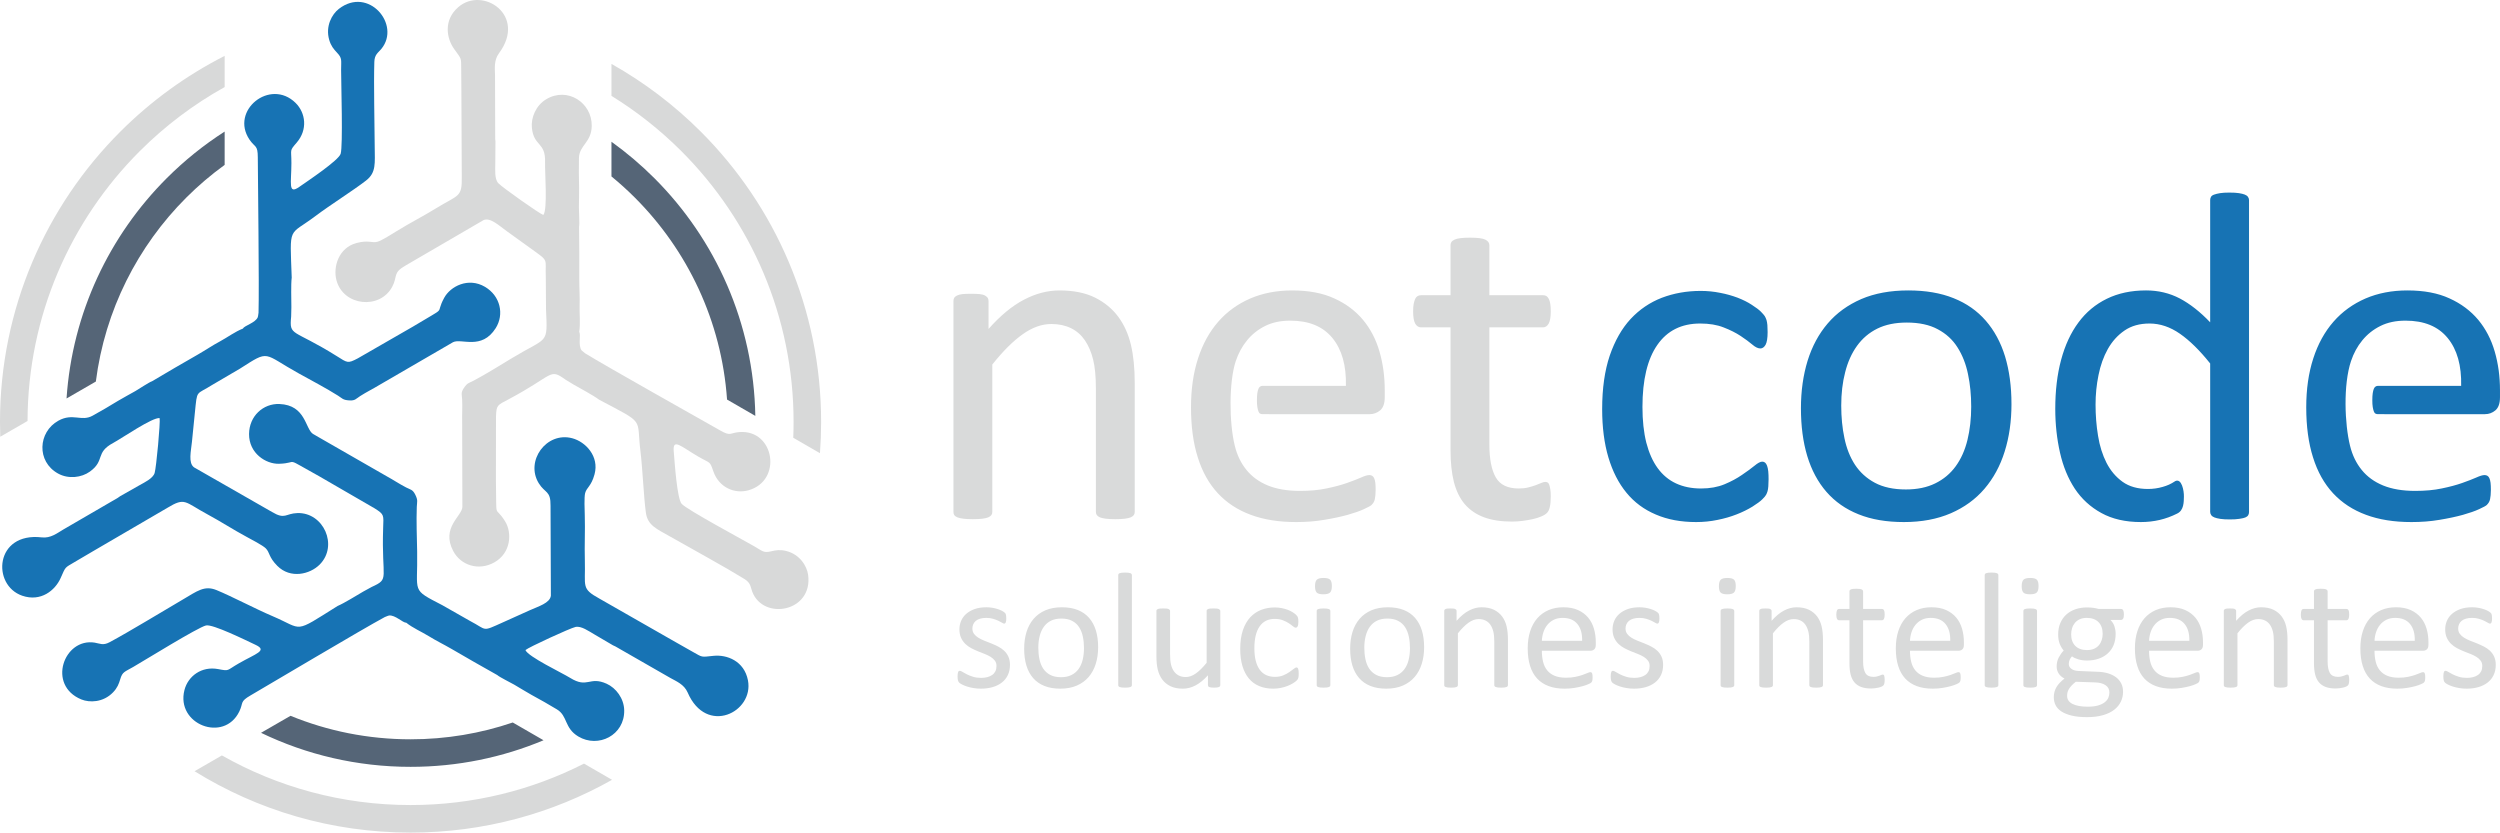
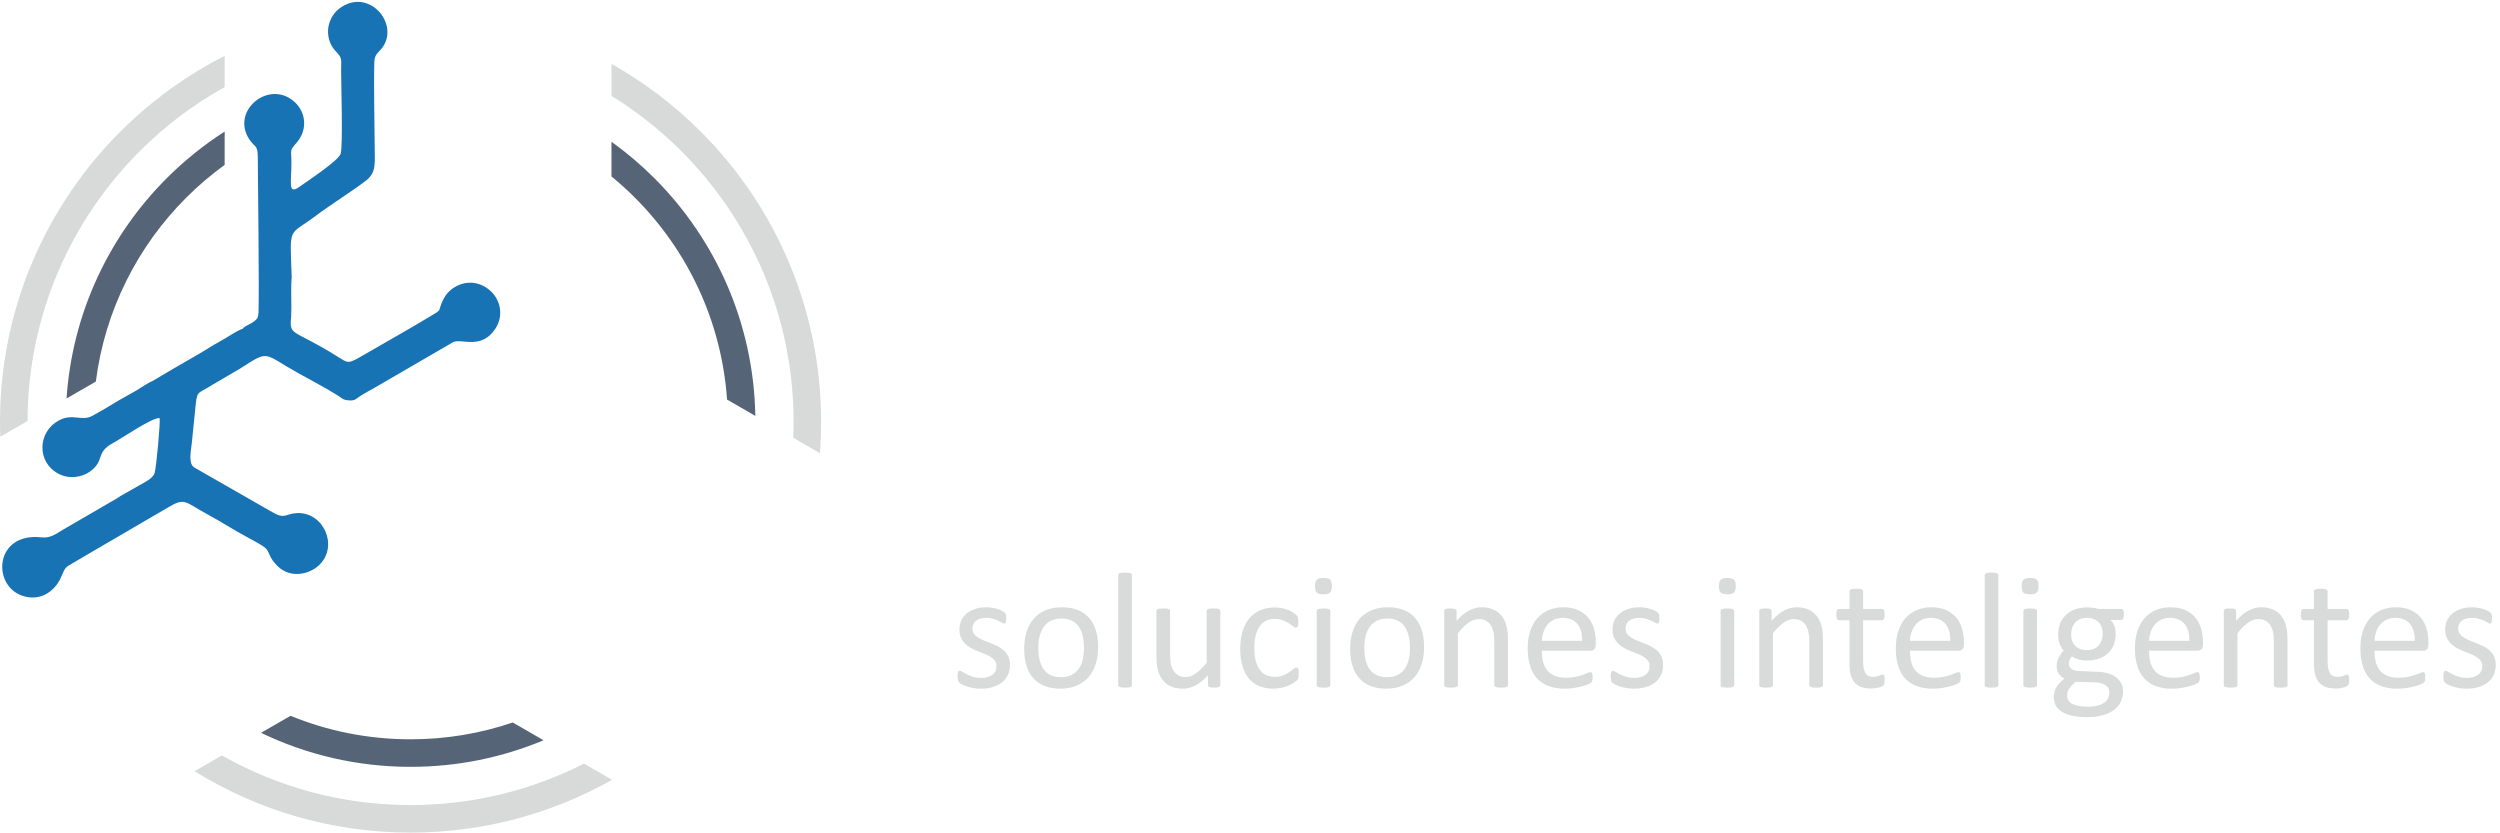
<svg xmlns="http://www.w3.org/2000/svg" xml:space="preserve" width="127.632mm" height="42.506mm" version="1.1" style="shape-rendering:geometricPrecision; text-rendering:geometricPrecision; image-rendering:optimizeQuality; fill-rule:evenodd; clip-rule:evenodd" viewBox="0 0 11626.52 3872.05">
  <defs>
    <style type="text/css">
   
    .fil3 {fill:#1773B4}
    .fil4 {fill:#D8D9D9}
    .fil0 {fill:#1773B4;fill-rule:nonzero}
    .fil2 {fill:#556577;fill-rule:nonzero}
    .fil1 {fill:#D8D9D9;fill-rule:nonzero}
    .fil5 {fill:#D9DADA;fill-rule:nonzero}
   
  </style>
  </defs>
  <g id="Capa_x0020_1">
    <g id="_1716046913072">
-       <path class="fil0" d="M8224.92 2229.79c0,12.27 -0.36,23.05 -1.12,31.96 -0.74,9.3 -1.85,16.73 -3.71,23.06 -1.86,6.32 -4.09,11.52 -6.7,16.35 -2.61,4.84 -8.18,11.9 -17.46,20.82 -8.93,9.28 -24.54,20.44 -46.09,34.2 -21.94,13.37 -46.47,25.64 -73.6,36.06 -27.5,10.78 -56.88,19.32 -88.84,25.64 -31.96,6.69 -65.04,10.04 -99.25,10.04 -70.63,0 -133.07,-11.52 -187.34,-34.94 -54.64,-23.05 -100.37,-56.87 -136.79,-101.48 -36.8,-44.6 -64.69,-99.62 -84.02,-164.3 -19.33,-65.05 -29,-139.77 -29,-224.89 0,-96.27 11.9,-179.16 35.32,-248.67 23.79,-69.15 56.12,-126.02 97.02,-170.26 41.26,-44.23 89.58,-76.95 144.97,-98.5 55.76,-21.2 115.98,-31.97 180.66,-31.97 31.23,0 61.33,2.97 90.7,8.93 29.73,5.57 56.5,13.38 81.4,22.67 24.54,9.67 46.84,20.44 65.8,33.08 19.33,12.27 33.46,23.05 42,31.6 8.92,8.92 14.88,15.99 18.22,20.82 2.97,5.2 5.94,11.14 8.17,18.21 1.86,6.69 3.34,14.49 4.09,23.42 0.75,8.54 1.11,19.69 1.11,32.7 0,28.25 -3.34,47.95 -9.67,59.48 -6.69,11.15 -14.49,16.72 -24.16,16.72 -10.78,0 -23.42,-5.95 -37.55,-18.22 -14.12,-11.9 -31.96,-25.28 -53.89,-39.77 -21.94,-14.49 -48.33,-27.87 -79.18,-39.77 -30.85,-12.27 -67.27,-18.22 -109.28,-18.22 -86.61,0 -153.16,33.09 -199.25,99.62 -46.08,66.16 -69.13,162.45 -69.13,288.45 0,62.83 5.94,118.21 17.85,165.79 12.26,47.21 29.73,86.98 53.14,118.95 23.05,31.59 51.67,55.39 85.5,71 33.82,15.6 72.48,23.41 115.97,23.41 41.63,0 78.06,-6.69 109.29,-19.69 31.23,-13.01 57.99,-27.51 81.04,-43.49 23.05,-15.61 42.37,-29.74 57.98,-42.39 15.61,-13.01 27.51,-19.32 36.43,-19.32 4.84,0 9.3,1.48 13.01,4.46 3.73,2.97 6.7,7.81 9.3,14.49 2.6,7.06 4.46,15.6 5.57,26.39 1.12,10.41 1.48,23.05 1.48,37.54zm2863.68 -303.69l-30.43 0c-3.79,0 -7.31,-0.81 -10.83,-2.71 -3.52,-1.89 -5.96,-5.42 -7.85,-10.83 -1.89,-5.15 -3.52,-11.92 -4.87,-20.04 -1.36,-8.39 -1.89,-18.67 -1.89,-31.4 0,-13.27 0.54,-24.1 1.89,-32.5 1.36,-8.38 2.98,-15.16 4.87,-19.76 1.89,-4.87 4.34,-8.4 7.85,-10.83 3.53,-2.43 7.04,-3.52 10.83,-3.52l30.43 0 276.34 0 80.92 0c2.23,-94.42 -18.58,-168.76 -62.81,-222.66 -44.24,-53.9 -109.29,-80.66 -195.9,-80.66 -44.61,0 -83.64,8.18 -117.1,24.91 -33.45,16.72 -61.32,39.02 -84,66.9 -22.68,27.51 -40.15,59.85 -52.42,96.28 -36.68,109.99 -29.51,292.99 -4.46,394.02 10.79,43.86 29,81.41 54.65,112.63 25.28,31.23 58.36,55.01 98.87,71.75 40.89,16.72 90.69,25.28 149.43,25.28 46.47,0 88.1,-3.72 124.15,-11.52 36.43,-7.44 68.03,-15.99 94.42,-25.28 26.39,-9.29 48.33,-17.85 65.42,-25.28 17.1,-7.8 29.73,-11.52 38.65,-11.52 5.21,0 9.67,1.12 13.76,3.73 3.73,2.6 7.07,6.31 8.93,11.51 2.23,4.84 4.09,11.9 5.2,20.82 1.11,9.3 1.49,20.08 1.49,33.09 0,9.29 -0.38,17.47 -1.12,24.53 -0.75,6.7 -1.48,13.01 -2.61,18.21 -1.11,5.58 -2.97,10.41 -5.57,14.88 -2.6,4.09 -5.57,8.17 -9.67,12.27 -4.08,4.09 -15.98,10.4 -35.31,19.32 -19.7,9.3 -44.98,17.85 -76.21,26.77 -31.22,8.54 -67.27,16.35 -108.17,23.05 -40.89,7.05 -84.38,10.4 -130.85,10.4 -80.66,0 -150.92,-11.15 -211.51,-33.82 -60.59,-22.31 -111.51,-55.76 -152.77,-99.99 -41.26,-44.61 -72.48,-99.99 -93.3,-166.9 -21.19,-66.54 -31.59,-144.23 -31.59,-233.06 0,-84.02 10.78,-159.84 32.71,-227.13 21.55,-66.91 53.15,-124.15 94.04,-170.98 40.89,-46.84 90.7,-82.52 148.69,-107.8 57.98,-24.91 123.03,-37.55 194.78,-37.55 76.95,0 142.37,12.27 196.27,37.18 54.26,24.53 98.5,57.99 133.44,99.62 34.57,41.64 60.21,90.7 76.57,147.2 16.36,56.13 24.53,116.35 24.53,180.28l0 32.71c0,28.25 -7.06,48.33 -21.19,60.59 -14.13,11.9 -30.48,17.85 -48.69,17.85l-191.7 0 -276.34 0zm-673 486.54l-2.36 0.41c-11.52,1.86 -25.64,2.6 -43.11,2.6 -18.22,0 -33.09,-0.74 -44.61,-2.6 -11.52,-1.86 -20.82,-4.09 -27.14,-6.7 -6.7,-2.61 -11.52,-5.95 -14.87,-10.78 -3.34,-4.84 -4.84,-9.67 -4.84,-14.88l0 -108.64 0 -189.48 0 -27.51 0 -95.54 0 -269.11c-48.33,-60.59 -95.16,-106.68 -140.51,-138.27 -45.35,-31.6 -92.56,-47.59 -141.62,-47.59 -45.72,0 -84.37,10.78 -116.35,32.71 -31.96,21.93 -57.62,50.55 -77.69,86.24 -19.69,35.32 -34.2,75.84 -43.11,120.81 -9.29,44.97 -13.76,90.7 -13.76,137.16 0,49.44 3.73,97.76 11.53,144.97 7.43,47.21 20.82,89.22 39.4,126.02 18.96,36.79 43.86,66.17 75.08,88.46 30.85,21.94 70.26,33.09 117.09,33.09 23.79,0 46.91,-3.13 69.14,-9.67 21.77,-6.39 36.06,-12.11 58.86,-27.09 29.46,-13.64 40.44,44.47 39.79,72.18 -0.57,24.64 0.35,64.25 -31.72,79.14 -51.84,26.22 -107.78,39.33 -168.41,39.33 -71.74,0 -133.08,-14.13 -183.63,-42 -50.92,-27.87 -92.19,-65.8 -123.78,-113.38 -31.23,-47.58 -54.27,-103.34 -68.77,-167.64 -14.5,-64.3 -21.94,-131.96 -21.94,-202.96 0,-84.38 8.92,-160.58 27.14,-228.24 18.21,-68.03 44.98,-126.01 80.66,-173.96 35.31,-47.95 79.54,-84.75 132.33,-110.41 52.41,-25.65 112.99,-38.66 182.13,-38.66 57.24,0 109.67,12.64 157.24,37.55 47.59,25.28 94.42,62.08 140.89,110.77l0 -568.36c0,-5.2 1.11,-10.04 3.72,-14.87 2.61,-4.84 7.43,-8.18 14.87,-10.79 7.07,-2.6 16.35,-4.83 27.51,-6.69 11.52,-1.87 25.64,-2.61 43.11,-2.61 18.22,0 33.09,0.74 44.61,2.61 11.52,1.86 20.82,4.09 27.14,6.69 6.7,2.61 11.52,5.95 14.87,10.79 3.34,4.83 4.84,9.67 4.84,14.87l0 1028.9 0 421.17 0 0.25 0 0.04 0 0.21 0 0.06 -0.01 0.17 0 0.11 -0.01 0.14 0 0.14 0 0.1 0 0.17 -0.01 0.07c-0.19,5.29 -1.31,9.7 -3.7,13.78 -2.6,4.46 -7.06,7.81 -13.01,10.41 -6.31,2.61 -14.49,4.46 -24.53,5.95l-2.25 0.3 -0.22 0.04zm-1061.02 -533.75c0,79.92 -10.41,153.52 -31.59,220.8 -20.82,66.91 -52.42,124.89 -94.05,173.59 -41.63,48.7 -94.05,86.6 -156.49,113.74 -62.82,27.14 -135.68,40.89 -218.21,40.89 -80.66,0 -150.92,-11.9 -210.76,-36.06 -59.85,-23.78 -109.66,-58.74 -149.43,-104.46 -39.77,-45.71 -69.51,-101.48 -89.22,-166.52 -19.69,-65.43 -29.37,-139.4 -29.37,-222.29 0,-79.93 10.41,-153.53 30.85,-220.44 20.82,-67.28 52.04,-125.26 93.67,-173.96 41.63,-48.69 93.68,-86.23 156.13,-113.37 62.45,-26.76 135.3,-40.15 218.56,-40.15 80.67,0 150.93,11.9 210.77,36.06 59.84,23.8 109.66,58.74 149.43,104.46 39.77,45.73 69.88,101.11 89.96,166.53 19.69,65.42 29.73,139.02 29.73,221.18zm-187.34 11.52c0,-53.15 -4.83,-103.34 -14.87,-150.55 -9.67,-47.21 -26.03,-88.46 -48.7,-124.15 -22.31,-35.68 -53.15,-63.94 -91.8,-84.38 -38.3,-20.82 -86.62,-31.23 -144.23,-31.23 -53.16,0 -98.88,9.3 -137.17,28.26 -38.29,18.96 -69.5,45.72 -94.42,80.29 -24.91,34.57 -43.11,75.46 -55.01,122.67 -12.26,47.21 -18.21,98.87 -18.21,154.63 0,53.9 4.83,104.45 14.87,151.66 9.67,47.21 26.02,88.47 49.06,123.79 23.05,34.93 53.9,63.18 92.19,83.63 38.66,20.82 86.99,31.22 144.6,31.22 52.41,0 97.76,-9.29 136.41,-28.25 38.66,-18.96 70.26,-45.35 95.17,-79.55 24.9,-34.2 43.12,-75.08 54.64,-122.29 11.52,-47.21 17.47,-99.25 17.47,-155.74z" />
      <path class="fil1" d="M2843.67 297.15c152.86,85.94 292.71,192.3 415.82,315.4 345.52,345.52 559.25,822.85 559.25,1350.11 0,48.79 -1.86,97.12 -5.45,144.99l-124.13 -71.67c0.98,-24.31 1.49,-48.76 1.49,-73.32 0,-491.89 -199.39,-937.22 -521.72,-1259.55 -97.81,-97.81 -206.95,-184.28 -325.26,-257.31l0 -148.66zm2.74 3329.48c-276.83,156.23 -596.52,245.41 -937.05,245.41 -368.61,0 -712.8,-104.48 -1004.63,-285.4l127.21 -73.44c259.01,146.86 558.41,230.76 877.42,230.76 290.32,0 564.39,-69.48 806.57,-192.67l130.48 75.34zm-2845.19 -1595.56c-0.81,-22.71 -1.23,-45.5 -1.23,-68.4 0,-527.25 213.72,-1004.6 559.25,-1350.11 141.57,-141.59 305.3,-261 485.51,-352.7l0 145.08c-145.35,80.86 -278.23,181.45 -394.95,298.18 -321.28,321.26 -520.39,764.74 -521.7,1254.7l-126.88 73.26z" />
      <path class="fil2" d="M2843.67 659.21c71.11,51.06 137.88,107.78 199.63,169.54 283.94,283.92 461.88,673.88 469.42,1105.37l-131.48 -75.91c-25.6,-365.84 -184.51,-694.93 -428.5,-938.91 -34.69,-34.69 -71.1,-67.63 -109.08,-98.75l0 -161.35zm-315.86 2783.47c-190.32,79.62 -399.23,123.63 -618.44,123.63 -249.15,0 -485.05,-56.84 -695.4,-158.23l137.09 -79.14c172.22,70.45 360.74,109.29 558.32,109.29 166.27,0 326.12,-27.5 475.25,-78.21l143.19 82.67zm-2218.36 -1589.57c26.94,-399.17 199.92,-758.32 465.98,-1024.36 81.54,-81.54 171.81,-154.35 269.31,-216.88l0 155.01c-63.59,46.07 -123.37,97.04 -178.75,152.43 -225.21,225.21 -377.98,522.92 -420.27,855.12l-136.27 78.69z" />
      <path class="fil3" d="M1130.12 1527.97c-36.57,14.08 -74.23,42.11 -106.74,59.5 -37,19.8 -67.24,40.71 -104.52,62.14 -67.42,38.77 -140.61,80.77 -211.89,123.53 -12.12,3.47 -61.27,36.18 -77.44,45.58 -25.61,14.89 -55.02,29.97 -81.36,45.89 -41.99,25.6 -76.28,45.95 -117.99,68.89 -51.91,28.57 -91.6,-14.27 -158.66,22.98 -94.7,52.6 -102.75,189.84 -1.45,245.77 48.47,26.75 109.19,18.97 147.98,-9.01 72.12,-52.01 23.32,-87.72 108.27,-133.23 39.74,-21.29 183.76,-120.68 216.08,-115.47 4.05,18.49 -15.56,230.24 -23.25,255.18 -8.06,26.16 -48.48,44.14 -73.63,58.72l-87.57 49.74 -10.15 7.16 -254.86 148.11c-26.68,15.74 -57.41,40.56 -98.53,35.76 -218.81,-25.49 -233.75,222.03 -91.14,271.21 86.79,29.92 153.09,-24.84 178.54,-81.68 24.67,-55.09 17.71,-46.64 64.8,-74.69 29,-17.26 61.44,-35.83 87.81,-51.61l343.62 -200.49c83.85,-50.76 79.82,-27.57 186.71,30.02 63.27,34.1 119.34,71.02 182.8,105.1 19.82,10.65 74.61,39.36 88.2,52.89 19.9,19.81 12.68,40 53.89,81.58 60.77,61.3 151.68,39.83 197.28,-6.12 87.62,-88.28 17.54,-243.14 -103.81,-239.3 -55.8,1.76 -56.65,31.64 -117.98,-5.01l-362.7 -207.59c-28,-20.49 -13.96,-76.05 -9.73,-119.03 4.48,-45.61 9.07,-91.26 13.76,-136.87 11.19,-108.78 3.82,-78.71 82.03,-128.45l127.57 -74.78c140.9,-89.84 103.25,-71.7 275.11,23.25 57.13,31.56 125.12,67.39 180.62,102.3 20.43,12.85 22.28,20.45 52.99,22.29 27.02,1.61 30.62,-7.62 49.64,-19.85 30.31,-19.48 62.26,-35.03 88.02,-50.91l344.11 -199.82c38.92,-20.22 133.13,38.6 198.93,-65.72 40.08,-63.55 22.01,-149.43 -50.03,-191.97 -77.59,-45.81 -160.95,-2.22 -189.8,51.36 -46.52,86.39 25.55,30.35 -145.58,133.88l-256.42 147.59c-47.43,24.95 -47.36,20.68 -98.68,-11.38 -205.1,-128.08 -219.79,-89.3 -210.91,-182.9 -0.03,-8.55 1.06,-33.1 1.06,-44.09 0,-37.59 -2.55,-103.9 1.6,-137.58 -8.71,-247.49 -16.84,-190.19 110.75,-286.35 67.51,-50.87 174.89,-118.31 234.77,-164.69 48.4,-37.48 40.8,-80.76 40.43,-157.23 -0.57,-115.83 -5.06,-285.83 -1.72,-394.58 1.08,-35.17 17.81,-42.35 33,-61.02 91.6,-112.55 -60.35,-292.12 -197.79,-185.8 -32.42,25.09 -63.48,80.69 -45.07,144.27 7.98,27.56 20.41,42.8 36.43,59.67 24.84,26.16 18.83,34.32 18.91,80.88 0.13,63.33 9.02,352.41 -2.1,389.21 -9.24,30.59 -151.61,125.48 -193.25,154.5 -52.23,36.38 -35.99,-18.26 -35.77,-110.72 0.16,-67.63 -10.48,-55.06 24.8,-96.03 51.29,-59.55 42.01,-137.83 -5.61,-184.56 -118.15,-115.9 -305.64,35.84 -214.07,170.94 26.1,38.5 38.42,23.17 38.58,83.03 0.21,82.8 7.05,608.94 3.37,722.25 -1.51,11.54 -2.71,18.75 -3.52,20.69 -11.1,26.56 -62.61,38.75 -68.74,52.63z" />
-       <path class="fil3" d="M1888.98 2895.76c30.47,24.64 73.58,43.23 104.9,62.68 35.65,22.15 68.88,37.88 106.08,59.45 67.29,39.01 140.26,81.38 212.93,121.74 9.06,8.76 61.96,34.97 78.19,44.27 25.71,14.74 53.47,32.67 80.43,47.51 43.17,23.58 77.94,43.09 118.67,67.74 50.69,30.68 33.43,86.47 99.23,125.92 92.91,55.7 215.78,-5.94 213.56,-121.64 -1.06,-55.36 -38.16,-104.05 -81.78,-123.66 -81.11,-36.44 -87.63,23.68 -169.52,-27.14 -38.3,-23.77 -196.38,-98.8 -208.04,-129.4 13.99,-12.76 207.18,-101.65 232.62,-107.46 26.69,-6.09 62.46,19.92 87.67,34.41l86.86 50.97 11.28 5.22 255.69 146.65c26.97,15.24 63.83,29.44 80.24,67.45 87.33,202.25 309.17,91.42 280.44,-56.67 -17.48,-90.14 -98.05,-120.16 -160,-113.78 -60.05,6.19 -49.25,7.98 -97.08,-18.77 -29.45,-16.47 -61.74,-35.3 -88.61,-50.24l-345.43 -197.34c-85.89,-47.24 -63.79,-55.34 -67.36,-176.71 -2.11,-71.84 1.83,-138.86 -0.38,-210.86 -0.69,-22.49 -3.21,-84.29 1.71,-102.83 7.2,-27.14 28.3,-30.98 43.71,-87.46 22.7,-83.28 -41.35,-151.27 -103.95,-167.8 -120.25,-31.75 -219.33,106.39 -155.33,209.56 29.42,47.44 55.72,33.24 54.66,104.68l1.56 417.9c-3.74,34.49 -58.87,50.11 -98.22,67.95 -41.74,18.91 -83.57,37.77 -125.42,56.51 -99.79,44.71 -70.07,36.06 -152.26,-6.81l-128.54 -73.08c-148.26,-77.1 -113.72,-53.57 -117.43,-249.89 -1.23,-65.24 -4.19,-142.04 -1.71,-207.57 0.91,-24.12 6.57,-29.52 -7.19,-57.03 -12.12,-24.21 -21.92,-22.71 -42.01,-33.07 -32.02,-16.52 -61.46,-36.41 -88.1,-50.78l-345.1 -198.1c-36.98,-23.58 -33.15,-134.59 -156.38,-139.42 -75.08,-2.94 -140.42,55.66 -141.24,139.32 -0.88,90.08 78.56,140.49 139.38,138.69 98.08,-2.92 13.51,-37.3 188.74,59.13l256.03 148.27c45.32,28.6 41.58,30.67 39.48,91.15 -8.36,241.66 32.56,235 -52.94,274.1 -7.39,4.3 -29.19,15.64 -38.7,21.13 -32.57,18.79 -88.72,54.16 -119.96,67.4 -209.98,131.29 -156.28,109.68 -303.35,47.25 -77.8,-33.03 -189.91,-92.31 -260.01,-120.97 -56.66,-23.17 -90.34,5.05 -156.38,43.61 -100.01,58.41 -245.01,147.29 -340.85,198.78 -31,16.65 -45.58,5.76 -69.35,1.94 -143.27,-23.07 -222.81,198.32 -62.01,264.18 37.93,15.54 101.62,14.64 147.47,-33.09 19.88,-20.69 26.85,-39.08 33.46,-61.39 10.24,-34.59 20.3,-33.45 60.6,-56.82 54.78,-31.76 300.68,-184.01 338.11,-192.78 31.12,-7.31 184.48,68.55 230.42,90.11 57.63,27.04 2.19,40.29 -77.99,86.33 -58.65,33.68 -42.44,36.61 -95.57,26.54 -77.21,-14.64 -140.38,32.53 -157.02,97.14 -41.3,160.26 183.86,246.77 255.07,99.92 20.29,-41.85 0.86,-44.87 52.62,-74.93 71.61,-41.58 523.83,-310.58 623.8,-364.05 10.74,-4.46 17.59,-7.03 19.68,-7.3 28.55,-3.66 64.86,34.85 79.94,33.21z" />
-       <path class="fil4" d="M2693.77 1543.76c6.09,-38.72 0.65,-85.34 1.84,-122.18 1.35,-41.95 -1.64,-78.59 -1.57,-121.59 0.14,-77.78 0.36,-162.16 -1.03,-245.27 3.05,-12.23 -0.7,-71.14 -0.76,-89.86 -0.09,-29.62 1.56,-62.63 0.93,-93.41 -1.17,-49.16 -1.65,-89.04 -0.66,-136.63 1.22,-59.24 58.16,-72.18 59.43,-148.89 1.79,-108.31 -113.03,-183.9 -212.12,-124.13 -47.41,28.59 -71.03,85.07 -66.19,132.66 8.99,88.46 64.31,64.05 61.24,160.37 -1.43,45.05 12.63,219.47 -8.03,244.87 -18.05,-5.74 -191.63,-128.6 -209.37,-147.72 -18.63,-20.07 -13.98,-64.06 -14.04,-93.13l0.7 -100.71 -1.12 -12.37 -0.84 -294.77c-0.29,-30.97 -6.41,-69.99 18.29,-103.2 131.49,-176.76 -75.41,-313.46 -189.3,-214.54 -69.31,60.2 -55.03,144.99 -18.53,195.45 35.37,48.91 31.53,38.66 32.27,93.46 0.46,33.73 0.31,71.12 0.8,101.85l1.81 397.83c2.03,98 -16.02,82.91 -119.36,146.68 -61.16,37.75 -121.16,67.84 -182.42,105.76 -19.13,11.84 -71.39,44.92 -89.9,49.93 -27.11,7.33 -40.98,-9.02 -97.6,5.88 -83.47,21.97 -110.33,111.44 -93.34,173.92 32.64,120.02 201.8,136.75 259.15,29.74 26.38,-49.21 0.92,-64.88 63.32,-99.68l361.14 -210.3c31.74,-14 72.83,25.93 107.95,51.09 37.26,26.69 74.5,53.49 111.65,80.36 88.61,64.07 66.25,42.65 70.22,135.26l0.98 147.87c7.35,166.94 10.47,125.26 -157.69,226.63 -55.89,33.69 -120.93,74.66 -178.9,105.27 -21.35,11.27 -28.86,9.07 -45.79,34.74 -14.91,22.59 -8.71,30.33 -7.63,52.91 1.71,35.99 -0.8,71.45 0.07,101.69l0.99 397.93c-1.94,43.81 -99.99,96 -42.55,205.13 35,66.5 118.4,93.78 191.27,52.66 78.46,-44.28 82.39,-138.28 50.42,-190.05 -51.57,-83.49 -39.06,6.95 -43.15,-193.02l0.38 -295.87c2.11,-53.55 5.78,-51.34 59.2,-79.77 213.46,-113.58 187.24,-145.7 263.85,-91.19 7.42,4.25 28.14,17.46 37.65,22.96 32.57,18.79 91.26,49.75 118.36,70.18 218.68,116.21 173.12,80.51 192.6,239.09 10.29,83.9 15.01,210.62 25.24,285.66 8.26,60.65 49.54,75.71 115.94,113.62 100.6,57.42 250.06,138.54 342.57,195.8 29.92,18.53 27.78,36.6 36.36,59.09 51.66,135.6 283.16,93.79 259.79,-78.4 -5.51,-40.62 -38.13,-95.33 -102.39,-111.17 -27.86,-6.86 -47.27,-3.72 -69.9,1.72 -35.07,8.44 -39.13,-0.86 -79.5,-24.07 -54.9,-31.56 -309.7,-168.4 -336.02,-196.42 -21.87,-23.29 -32.87,-194.04 -37.17,-244.61 -5.4,-63.42 33.8,-22.04 113.77,24.38 58.48,33.95 52.92,18.45 70.76,69.5 25.93,74.19 98.36,105.3 162.64,87.41 159.45,-44.36 121.78,-282.62 -41,-270.86 -46.39,3.35 -39.29,21.69 -91.19,-8.11 -71.82,-41.22 -530.88,-298.36 -627.18,-358.2 -9.24,-7.08 -14.88,-11.72 -16.16,-13.39 -17.44,-22.9 -2.25,-73.6 -11.2,-85.85z" />
      <g>
        <path class="fil5" d="M4697.01 3092.09c0,17.64 -3.27,33.31 -9.8,47.15 -6.53,13.72 -15.68,25.34 -27.69,34.74 -12.02,9.41 -26.25,16.59 -42.84,21.43 -16.59,4.83 -34.87,7.31 -54.73,7.31 -12.27,0 -23.89,-0.91 -35,-2.87 -11.1,-1.83 -21.03,-4.18 -29.92,-7.18 -8.75,-2.88 -16.19,-5.88 -22.34,-9.02 -6.14,-3.13 -10.57,-6.01 -13.32,-8.49 -2.87,-2.49 -4.96,-6.13 -6.14,-10.71 -1.3,-4.57 -1.96,-10.84 -1.96,-18.8 0,-4.84 0.26,-8.89 0.78,-12.15 0.52,-3.39 1.18,-6.01 1.83,-8.09 0.78,-2.1 1.96,-3.53 3.26,-4.45 1.44,-0.92 3.01,-1.31 4.84,-1.31 2.74,0 6.92,1.7 12.41,5.23 5.48,3.39 12.28,7.18 20.24,11.23 7.97,4.05 17.51,7.83 28.48,11.23 10.98,3.53 23.51,5.23 37.75,5.23 10.71,0 20.38,-1.18 29,-3.53 8.75,-2.22 16.2,-5.62 22.6,-10.19 6.39,-4.45 11.23,-10.19 14.76,-17.11 3.4,-6.92 5.09,-15.15 5.09,-24.7 0,-9.66 -2.48,-17.89 -7.44,-24.42 -4.96,-6.66 -11.5,-12.53 -19.59,-17.64 -8.23,-5.09 -17.37,-9.66 -27.56,-13.58 -10.19,-3.92 -20.64,-8.09 -31.48,-12.41 -10.71,-4.44 -21.29,-9.26 -31.61,-14.76 -10.32,-5.48 -19.46,-12.14 -27.68,-20.1 -8.1,-7.98 -14.64,-17.38 -19.59,-28.36 -4.96,-10.96 -7.45,-24.03 -7.45,-39.43 0,-13.45 2.62,-26.39 7.84,-38.8 5.23,-12.41 13.06,-23.25 23.51,-32.52 10.58,-9.27 23.64,-16.85 39.32,-22.46 15.67,-5.62 33.96,-8.36 54.98,-8.36 9.14,0 18.29,0.78 27.56,2.35 9.15,1.57 17.37,3.66 24.81,6.01 7.45,2.35 13.72,4.96 18.95,7.71 5.22,2.87 9.27,5.22 11.88,7.44 2.74,2.09 4.45,3.92 5.36,5.36 0.92,1.57 1.57,3.26 1.96,5.22 0.39,1.83 0.78,4.18 1.18,6.93 0.39,2.86 0.53,6.27 0.53,10.31 0,4.31 -0.14,8.1 -0.53,11.23 -0.39,3.13 -1.04,5.75 -1.96,7.71 -0.91,2.09 -1.96,3.53 -3.26,4.44 -1.31,0.92 -2.74,1.31 -4.18,1.31 -2.35,0 -5.61,-1.44 -10.06,-4.31 -4.31,-2.74 -9.92,-5.75 -16.85,-9.02 -6.92,-3.26 -15.02,-6.27 -24.29,-9.01 -9.27,-2.87 -20,-4.31 -32.01,-4.31 -10.7,0 -20.24,1.18 -28.34,3.66 -8.23,2.35 -14.88,5.74 -20.11,10.18 -5.22,4.44 -9.27,9.67 -11.89,15.8 -2.74,6.01 -4.05,12.67 -4.05,19.72 0,9.93 2.62,18.28 7.72,25.08 5.09,6.8 11.62,12.67 19.86,17.75 8.09,5.1 17.5,9.67 27.95,13.86 10.45,4.04 21.02,8.23 31.86,12.53 10.84,4.44 21.55,9.27 32.13,14.63 10.58,5.35 19.99,11.89 28.08,19.46 8.23,7.71 14.76,16.85 19.72,27.56 4.96,10.72 7.45,23.52 7.45,38.28zm409.99 -82.29c0,28.08 -3.65,53.96 -11.1,77.59 -7.32,23.51 -18.42,43.89 -33.05,61 -14.63,17.11 -33.05,30.43 -54.98,39.96 -22.08,9.54 -47.68,14.37 -76.67,14.37 -28.35,0 -53.03,-4.17 -74.06,-12.66 -21.02,-8.36 -38.53,-20.63 -52.51,-36.7 -13.97,-16.07 -24.42,-35.66 -31.35,-58.52 -6.92,-22.99 -10.32,-48.98 -10.32,-78.1 0,-28.08 3.66,-53.95 10.84,-77.46 7.31,-23.64 18.29,-44.02 32.92,-61.12 14.62,-17.12 32.91,-30.31 54.85,-39.84 21.95,-9.41 47.55,-14.11 76.81,-14.11 28.34,0 53.03,4.18 74.06,12.67 21.02,8.36 38.52,20.63 52.5,36.7 13.97,16.07 24.56,35.53 31.61,58.52 6.92,22.98 10.45,48.84 10.45,77.7zm-65.82 4.05c0,-18.67 -1.7,-36.31 -5.23,-52.9 -3.4,-16.59 -9.14,-31.08 -17.11,-43.63 -7.83,-12.53 -18.68,-22.46 -32.27,-29.65 -13.45,-7.31 -30.43,-10.97 -50.68,-10.97 -18.68,0 -34.74,3.27 -48.2,9.93 -13.45,6.66 -24.42,16.06 -33.18,28.21 -8.75,12.14 -15.15,26.51 -19.33,43.11 -4.31,16.58 -6.4,34.73 -6.4,54.33 0,18.94 1.7,36.7 5.23,53.29 3.4,16.6 9.15,31.08 17.24,43.5 8.1,12.28 18.94,22.21 32.39,29.39 13.58,7.31 30.56,10.98 50.8,10.98 18.42,0 34.36,-3.27 47.94,-9.94 13.58,-6.66 24.69,-15.93 33.43,-27.95 8.75,-12.02 15.15,-26.38 19.2,-42.97 4.04,-16.59 6.14,-34.87 6.14,-54.73zm222.83 172.29c0,2.09 -0.53,3.78 -1.58,5.22 -1.04,1.31 -2.61,2.61 -4.96,3.66 -2.35,0.91 -5.48,1.69 -9.67,2.21 -4.05,0.53 -9.28,0.78 -15.68,0.78 -6.27,0 -11.36,-0.26 -15.41,-0.78 -4.18,-0.52 -7.44,-1.3 -9.79,-2.21 -2.49,-1.05 -4.18,-2.35 -5.09,-3.66 -0.92,-1.44 -1.31,-3.13 -1.31,-5.22l0 -511.09c0,-2.1 0.39,-3.92 1.31,-5.36 0.91,-1.57 2.61,-2.88 5.09,-3.92 2.35,-0.92 5.61,-1.7 9.79,-2.22 4.05,-0.52 9.15,-0.78 15.41,-0.78 6.39,0 11.62,0.26 15.68,0.78 4.18,0.52 7.31,1.3 9.67,2.22 2.35,1.04 3.92,2.35 4.96,3.92 1.05,1.44 1.58,3.26 1.58,5.36l0 511.09zm411.04 0c0,2.09 -0.39,3.78 -1.31,5.22 -0.92,1.31 -2.49,2.61 -4.84,3.66 -2.21,0.91 -5.22,1.69 -9.01,2.21 -3.65,0.53 -8.23,0.78 -13.58,0.78 -5.75,0 -10.58,-0.26 -14.24,-0.78 -3.78,-0.52 -6.66,-1.3 -8.88,-2.21 -2.09,-1.05 -3.65,-2.35 -4.31,-3.66 -0.78,-1.44 -1.18,-3.13 -1.18,-5.22l0 -45.58c-19.72,21.68 -39.05,37.35 -58.25,47.28 -19.08,9.93 -38.53,14.88 -58.12,14.88 -22.99,0 -42.32,-3.78 -58,-11.49 -15.67,-7.58 -28.47,-18.03 -38.14,-31.22 -9.67,-13.06 -16.58,-28.35 -20.9,-45.85 -4.17,-17.51 -6.27,-38.79 -6.27,-63.74l0 -208.85c0,-2.09 0.39,-3.79 1.31,-5.22 0.91,-1.31 2.61,-2.61 5.22,-3.79 2.49,-1.18 5.88,-1.96 9.93,-2.35 4.05,-0.39 9.14,-0.53 15.29,-0.53 6.13,0 11.23,0.14 15.28,0.53 4.04,0.39 7.31,1.18 9.79,2.35 2.35,1.18 4.05,2.48 5.09,3.79 1.06,1.43 1.57,3.13 1.57,5.22l0 200.62c0,20.12 1.45,36.32 4.45,48.46 2.87,12.15 7.31,22.46 13.33,30.95 6,8.62 13.71,15.29 22.86,19.99 9.14,4.7 19.85,7.05 32.13,7.05 15.8,0 31.61,-5.61 47.29,-16.84 15.8,-11.23 32.39,-27.69 50.02,-49.37l0 -240.85c0,-2.09 0.39,-3.79 1.3,-5.22 0.92,-1.31 2.61,-2.61 5.23,-3.79 2.48,-1.18 5.75,-1.96 9.67,-2.35 4.05,-0.39 9.15,-0.53 15.54,-0.53 6.14,0 11.23,0.14 15.29,0.53 4.04,0.39 7.31,1.18 9.53,2.35 2.35,1.18 4.05,2.48 5.23,3.79 1.18,1.43 1.7,3.13 1.7,5.22l0 344.56zm364.67 -53.04c0,4.32 -0.13,8.1 -0.39,11.23 -0.26,3.27 -0.66,5.88 -1.3,8.1 -0.66,2.22 -1.44,4.05 -2.35,5.75 -0.92,1.69 -2.88,4.18 -6.14,7.31 -3.13,3.26 -8.63,7.18 -16.21,12.02 -7.7,4.71 -16.32,9.02 -25.85,12.67 -9.67,3.79 -19.99,6.8 -31.22,9.01 -11.23,2.35 -22.86,3.53 -34.88,3.53 -24.81,0 -46.76,-4.04 -65.82,-12.27 -19.2,-8.11 -35.26,-19.99 -48.06,-35.66 -12.94,-15.68 -22.74,-35 -29.52,-57.74 -6.8,-22.86 -10.18,-49.1 -10.18,-79.02 0,-33.83 4.17,-62.96 12.41,-87.38 8.35,-24.29 19.72,-44.28 34.09,-59.82 14.49,-15.55 31.47,-27.04 50.94,-34.62 19.59,-7.44 40.76,-11.23 63.47,-11.23 10.97,0 21.55,1.05 31.87,3.13 10.45,1.96 19.86,4.71 28.6,7.97 8.62,3.4 16.46,7.18 23.12,11.62 6.79,4.31 11.76,8.1 14.76,11.1 3.13,3.13 5.23,5.62 6.4,7.31 1.04,1.84 2.09,3.93 2.87,6.4 0.66,2.35 1.18,5.1 1.44,8.23 0.26,3 0.39,6.91 0.39,11.49 0,9.93 -1.18,16.85 -3.4,20.91 -2.35,3.92 -5.09,5.88 -8.49,5.88 -3.79,0 -8.23,-2.1 -13.19,-6.4 -4.96,-4.17 -11.23,-8.88 -18.94,-13.97 -7.71,-5.09 -16.98,-9.79 -27.82,-13.97 -10.84,-4.31 -23.64,-6.4 -38.41,-6.4 -30.43,0 -53.81,11.62 -70.01,35.01 -16.2,23.25 -24.29,57.08 -24.29,101.35 0,22.07 2.09,41.54 6.27,58.25 4.31,16.59 10.46,30.56 18.68,41.79 8.1,11.11 18.16,19.47 30.03,24.95 11.89,5.48 25.47,8.23 40.76,8.23 14.63,0 27.43,-2.35 38.4,-6.91 10.98,-4.58 20.38,-9.67 28.48,-15.29 8.1,-5.48 14.89,-10.45 20.38,-14.89 5.48,-4.56 9.67,-6.79 12.8,-6.79 1.7,0 3.27,0.52 4.57,1.57 1.31,1.05 2.35,2.74 3.27,5.09 0.91,2.48 1.57,5.48 1.96,9.27 0.39,3.65 0.52,8.1 0.52,13.19zm147.2 53.04c0,2.09 -0.52,3.78 -1.57,5.22 -1.05,1.31 -2.61,2.61 -4.96,3.66 -2.35,0.91 -5.48,1.69 -9.67,2.21 -4.04,0.53 -9.27,0.78 -15.68,0.78 -6.27,0 -11.36,-0.26 -15.4,-0.78 -4.18,-0.52 -7.45,-1.3 -9.8,-2.21 -2.49,-1.05 -4.17,-2.35 -5.09,-3.66 -0.91,-1.44 -1.3,-3.13 -1.3,-5.22l0 -344.56c0,-1.83 0.39,-3.53 1.3,-4.96 0.92,-1.57 2.61,-2.87 5.09,-3.92 2.35,-0.91 5.62,-1.69 9.8,-2.22 4.04,-0.52 9.14,-0.78 15.4,-0.78 6.4,0 11.63,0.26 15.68,0.78 4.18,0.53 7.31,1.31 9.67,2.22 2.35,1.05 3.92,2.35 4.96,3.92 1.05,1.44 1.57,3.13 1.57,4.96l0 344.56zm7.05 -460.68c0,14.89 -2.87,24.95 -8.49,30.31 -5.61,5.36 -15.93,8.1 -31.08,8.1 -14.89,0 -25.09,-2.61 -30.56,-7.84 -5.48,-5.22 -8.23,-15.15 -8.23,-29.78 0,-14.88 2.87,-24.94 8.49,-30.3 5.6,-5.36 15.93,-8.1 31.08,-8.1 14.89,0 25.08,2.61 30.56,7.83 5.48,5.23 8.23,15.15 8.23,29.78zm429.07 284.34c0,28.08 -3.66,53.96 -11.1,77.59 -7.31,23.51 -18.42,43.89 -33.04,61 -14.63,17.11 -33.05,30.43 -54.99,39.96 -22.07,9.54 -47.67,14.37 -76.66,14.37 -28.35,0 -53.04,-4.17 -74.06,-12.66 -21.03,-8.36 -38.53,-20.63 -52.51,-36.7 -13.97,-16.07 -24.42,-35.66 -31.35,-58.52 -6.93,-22.99 -10.32,-48.98 -10.32,-78.1 0,-28.08 3.66,-53.95 10.84,-77.46 7.31,-23.64 18.28,-44.02 32.92,-61.12 14.62,-17.12 32.9,-30.31 54.85,-39.84 21.94,-9.41 47.55,-14.11 76.81,-14.11 28.34,0 53.02,4.18 74.05,12.67 21.02,8.36 38.53,20.63 52.51,36.7 13.97,16.07 24.56,35.53 31.61,58.52 6.92,22.98 10.45,48.84 10.45,77.7zm-65.82 4.05c0,-18.67 -1.7,-36.31 -5.23,-52.9 -3.4,-16.59 -9.15,-31.08 -17.11,-43.63 -7.84,-12.53 -18.68,-22.46 -32.27,-29.65 -13.45,-7.31 -30.43,-10.97 -50.68,-10.97 -18.68,0 -34.74,3.27 -48.2,9.93 -13.45,6.66 -24.43,16.06 -33.18,28.21 -8.75,12.14 -15.15,26.51 -19.33,43.11 -4.31,16.58 -6.4,34.73 -6.4,54.33 0,18.94 1.7,36.7 5.23,53.29 3.4,16.6 9.14,31.08 17.24,43.5 8.11,12.28 18.95,22.21 32.39,29.39 13.58,7.31 30.57,10.98 50.81,10.98 18.41,0 34.35,-3.27 47.94,-9.94 13.58,-6.66 24.68,-15.93 33.43,-27.95 8.75,-12.02 15.15,-26.38 19.19,-42.97 4.05,-16.59 6.15,-34.87 6.15,-54.73zm455.57 172.29c0,2.09 -0.52,3.78 -1.57,5.22 -1.04,1.31 -2.61,2.61 -4.96,3.66 -2.35,0.91 -5.48,1.69 -9.67,2.21 -4.04,0.53 -9.15,0.78 -15.28,0.78 -6.53,0 -11.76,-0.26 -15.8,-0.78 -4.18,-0.52 -7.32,-1.3 -9.67,-2.21 -2.35,-1.05 -3.92,-2.35 -4.96,-3.66 -1.05,-1.44 -1.57,-3.13 -1.57,-5.22l0 -201.8c0,-19.59 -1.57,-35.53 -4.57,-47.41 -3.01,-12.02 -7.44,-22.34 -13.33,-31.09 -5.88,-8.62 -13.32,-15.28 -22.59,-19.85 -9.27,-4.57 -19.99,-6.92 -32.13,-6.92 -15.8,0 -31.48,5.62 -47.15,16.85 -15.81,11.23 -32.27,27.69 -49.5,49.37l0 240.85c0,2.09 -0.53,3.78 -1.58,5.22 -1.05,1.31 -2.61,2.61 -4.96,3.66 -2.35,0.91 -5.48,1.69 -9.67,2.21 -4.04,0.53 -9.27,0.78 -15.67,0.78 -6.27,0 -11.36,-0.26 -15.41,-0.78 -4.18,-0.52 -7.45,-1.3 -9.8,-2.21 -2.48,-1.05 -4.17,-2.35 -5.09,-3.66 -0.91,-1.44 -1.3,-3.13 -1.3,-5.22l0 -344.56c0,-2.09 0.39,-3.79 1.18,-5.22 0.78,-1.31 2.22,-2.61 4.57,-3.79 2.35,-1.18 5.22,-1.96 8.88,-2.35 3.53,-0.39 8.36,-0.53 14.24,-0.53 5.61,0 10.31,0.14 13.97,0.53 3.79,0.39 6.66,1.18 8.75,2.35 1.96,1.18 3.53,2.48 4.45,3.79 0.78,1.43 1.3,3.13 1.3,5.22l0 45.58c19.34,-21.82 38.53,-37.75 57.86,-47.81 19.2,-10.06 38.53,-15.15 58.13,-15.15 22.86,0 42.19,3.92 57.86,11.62 15.67,7.83 28.34,18.28 38,31.22 9.67,13.06 16.59,28.34 20.77,45.85 4.18,17.5 6.27,38.52 6.27,62.96l0 210.29zm408.56 -187.3c0,9.92 -2.48,16.97 -7.45,21.29 -4.96,4.17 -10.7,6.27 -17.11,6.27l-226.22 0c0,19.2 1.97,36.44 5.75,51.72 3.8,15.4 10.19,28.6 19.2,39.57 8.88,10.97 20.51,19.34 34.74,25.21 14.37,5.88 31.87,8.88 52.51,8.88 16.32,0 30.95,-1.31 43.63,-4.05 12.8,-2.61 23.9,-5.61 33.18,-8.88 9.27,-3.27 16.98,-6.27 22.99,-8.88 6,-2.74 10.45,-4.05 13.58,-4.05 1.82,0 3.39,0.39 4.83,1.31 1.31,0.92 2.49,2.21 3.13,4.05 0.78,1.69 1.44,4.17 1.83,7.31 0.39,3.25 0.52,7.05 0.52,11.62 0,3.26 -0.13,6.13 -0.39,8.62 -0.26,2.35 -0.52,4.57 -0.91,6.39 -0.39,1.96 -1.05,3.66 -1.96,5.23 -0.91,1.43 -1.96,2.87 -3.4,4.31 -1.44,1.44 -5.61,3.65 -12.41,6.79 -6.92,3.27 -15.8,6.28 -26.77,9.41 -10.98,3.01 -23.64,5.75 -38,8.1 -14.37,2.48 -29.65,3.65 -45.98,3.65 -28.34,0 -53.03,-3.92 -74.31,-11.88 -21.3,-7.83 -39.19,-19.59 -53.69,-35.14 -14.49,-15.68 -25.46,-35.14 -32.78,-58.66 -7.44,-23.37 -11.1,-50.67 -11.1,-81.88 0,-29.52 3.78,-56.17 11.5,-79.81 7.57,-23.51 18.68,-43.63 33.05,-60.09 14.37,-16.45 31.86,-29 52.24,-37.88 20.37,-8.75 43.23,-13.19 68.44,-13.19 27.04,0 50.02,4.31 68.97,13.06 19.07,8.62 34.61,20.38 46.89,35.01 12.14,14.62 21.16,31.86 26.9,51.72 5.76,19.71 8.63,40.88 8.63,63.35l0 11.5zm-63.48 -18.68c0.78,-33.18 -6.52,-59.29 -22.06,-78.24 -15.55,-18.94 -38.41,-28.34 -68.83,-28.34 -15.68,0 -29.4,2.88 -41.16,8.75 -11.75,5.88 -21.54,13.71 -29.51,23.5 -7.97,9.67 -14.11,21.03 -18.42,33.83 -4.31,12.93 -6.79,26.39 -7.31,40.49l187.3 0zm376.57 111.94c0,17.64 -3.26,33.31 -9.79,47.15 -6.53,13.72 -15.68,25.34 -27.69,34.74 -12.02,9.41 -26.25,16.59 -42.84,21.43 -16.59,4.83 -34.87,7.31 -54.73,7.31 -12.27,0 -23.9,-0.91 -35,-2.87 -11.1,-1.83 -21.03,-4.18 -29.92,-7.18 -8.75,-2.88 -16.2,-5.88 -22.34,-9.02 -6.14,-3.13 -10.58,-6.01 -13.33,-8.49 -2.86,-2.49 -4.96,-6.13 -6.13,-10.71 -1.31,-4.57 -1.96,-10.84 -1.96,-18.8 0,-4.84 0.26,-8.89 0.78,-12.15 0.52,-3.39 1.18,-6.01 1.82,-8.09 0.78,-2.1 1.96,-3.53 3.27,-4.45 1.43,-0.92 3,-1.31 4.84,-1.31 2.74,0 6.92,1.7 12.41,5.23 5.48,3.39 12.27,7.18 20.24,11.23 7.96,4.05 17.51,7.83 28.48,11.23 10.97,3.53 23.5,5.23 37.75,5.23 10.7,0 20.37,-1.18 28.99,-3.53 8.76,-2.22 16.21,-5.62 22.6,-10.19 6.4,-4.45 11.23,-10.19 14.76,-17.11 3.41,-6.92 5.09,-15.15 5.09,-24.7 0,-9.66 -2.47,-17.89 -7.44,-24.42 -4.96,-6.66 -11.49,-12.53 -19.59,-17.64 -8.23,-5.09 -17.38,-9.66 -27.57,-13.58 -10.18,-3.92 -20.63,-8.09 -31.48,-12.41 -10.7,-4.44 -21.28,-9.26 -31.6,-14.76 -10.32,-5.48 -19.47,-12.14 -27.69,-20.1 -8.1,-7.98 -14.63,-17.38 -19.59,-28.36 -4.96,-10.96 -7.45,-24.03 -7.45,-39.43 0,-13.45 2.61,-26.39 7.84,-38.8 5.22,-12.41 13.05,-23.25 23.5,-32.52 10.58,-9.27 23.65,-16.85 39.32,-22.46 15.67,-5.62 33.96,-8.36 54.98,-8.36 9.15,0 18.29,0.78 27.57,2.35 9.15,1.57 17.37,3.66 24.81,6.01 7.45,2.35 13.72,4.96 18.94,7.71 5.23,2.87 9.27,5.22 11.89,7.44 2.74,2.09 4.44,3.92 5.36,5.36 0.92,1.57 1.57,3.26 1.96,5.22 0.39,1.83 0.78,4.18 1.18,6.93 0.39,2.86 0.53,6.27 0.53,10.31 0,4.31 -0.14,8.1 -0.53,11.23 -0.39,3.13 -1.04,5.75 -1.96,7.71 -0.92,2.09 -1.96,3.53 -3.27,4.44 -1.3,0.92 -2.74,1.31 -4.17,1.31 -2.36,0 -5.62,-1.44 -10.06,-4.31 -4.31,-2.74 -9.93,-5.75 -16.85,-9.02 -6.92,-3.26 -15.02,-6.27 -24.29,-9.01 -9.27,-2.87 -19.99,-4.31 -32,-4.31 -10.71,0 -20.24,1.18 -28.34,3.66 -8.23,2.35 -14.88,5.74 -20.11,10.18 -5.23,4.44 -9.27,9.67 -11.89,15.8 -2.74,6.01 -4.05,12.67 -4.05,19.72 0,9.93 2.61,18.28 7.71,25.08 5.09,6.8 11.62,12.67 19.86,17.75 8.1,5.1 17.5,9.67 27.95,13.86 10.46,4.04 21.03,8.23 31.87,12.53 10.84,4.44 21.54,9.27 32.13,14.63 10.58,5.35 19.99,11.89 28.08,19.46 8.23,7.71 14.76,16.85 19.72,27.56 4.96,10.72 7.44,23.52 7.44,38.28zm330.85 94.05c0,2.09 -0.53,3.78 -1.58,5.22 -1.04,1.31 -2.61,2.61 -4.96,3.66 -2.35,0.91 -5.48,1.69 -9.67,2.21 -4.05,0.53 -9.28,0.78 -15.68,0.78 -6.27,0 -11.36,-0.26 -15.41,-0.78 -4.18,-0.52 -7.44,-1.3 -9.79,-2.21 -2.49,-1.05 -4.18,-2.35 -5.09,-3.66 -0.92,-1.44 -1.31,-3.13 -1.31,-5.22l0 -344.56c0,-1.83 0.39,-3.53 1.31,-4.96 0.91,-1.57 2.61,-2.87 5.09,-3.92 2.35,-0.91 5.61,-1.69 9.79,-2.22 4.05,-0.52 9.15,-0.78 15.41,-0.78 6.39,0 11.62,0.26 15.68,0.78 4.18,0.53 7.31,1.31 9.67,2.22 2.35,1.05 3.92,2.35 4.96,3.92 1.05,1.44 1.58,3.13 1.58,4.96l0 344.56zm7.05 -460.68c0,14.89 -2.88,24.95 -8.49,30.31 -5.62,5.36 -15.93,8.1 -31.08,8.1 -14.89,0 -25.09,-2.61 -30.57,-7.84 -5.48,-5.22 -8.23,-15.15 -8.23,-29.78 0,-14.88 2.88,-24.94 8.49,-30.3 5.61,-5.36 15.93,-8.1 31.09,-8.1 14.88,0 25.07,2.61 30.55,7.83 5.49,5.23 8.23,15.15 8.23,29.78zm405.56 460.68c0,2.09 -0.53,3.78 -1.57,5.22 -1.05,1.31 -2.62,2.61 -4.97,3.66 -2.35,0.91 -5.48,1.69 -9.67,2.21 -4.04,0.53 -9.14,0.78 -15.28,0.78 -6.53,0 -11.75,-0.26 -15.8,-0.78 -4.17,-0.52 -7.31,-1.3 -9.67,-2.21 -2.35,-1.05 -3.92,-2.35 -4.96,-3.66 -1.05,-1.44 -1.57,-3.13 -1.57,-5.22l0 -201.8c0,-19.59 -1.57,-35.53 -4.57,-47.41 -3,-12.02 -7.44,-22.34 -13.32,-31.09 -5.88,-8.62 -13.32,-15.28 -22.6,-19.85 -9.27,-4.57 -19.98,-6.92 -32.13,-6.92 -15.8,0 -31.47,5.62 -47.15,16.85 -15.8,11.23 -32.27,27.69 -49.5,49.37l0 240.85c0,2.09 -0.53,3.78 -1.58,5.22 -1.04,1.31 -2.61,2.61 -4.96,3.66 -2.35,0.91 -5.48,1.69 -9.67,2.21 -4.05,0.53 -9.27,0.78 -15.68,0.78 -6.27,0 -11.36,-0.26 -15.4,-0.78 -4.19,-0.52 -7.45,-1.3 -9.8,-2.21 -2.49,-1.05 -4.18,-2.35 -5.09,-3.66 -0.92,-1.44 -1.31,-3.13 -1.31,-5.22l0 -344.56c0,-2.09 0.39,-3.79 1.18,-5.22 0.78,-1.31 2.22,-2.61 4.57,-3.79 2.35,-1.18 5.23,-1.96 8.89,-2.35 3.53,-0.39 8.35,-0.53 14.23,-0.53 5.62,0 10.32,0.14 13.97,0.53 3.79,0.39 6.66,1.18 8.75,2.35 1.96,1.18 3.53,2.48 4.44,3.79 0.78,1.43 1.31,3.13 1.31,5.22l0 45.58c19.33,-21.82 38.53,-37.75 57.85,-47.81 19.2,-10.06 38.53,-15.15 58.13,-15.15 22.86,0 42.19,3.92 57.86,11.62 15.67,7.83 28.35,18.28 38.01,31.22 9.66,13.06 16.58,28.34 20.77,45.85 4.17,17.5 6.27,38.52 6.27,62.96l0 210.29zm286.96 -25.61c0,7.44 -0.53,13.32 -1.57,17.64 -0.92,4.31 -2.49,7.58 -4.57,9.54 -1.96,2.09 -5.09,4.04 -9.15,5.75 -4.04,1.82 -8.75,3.26 -13.97,4.44 -5.23,1.18 -10.71,2.09 -16.59,2.87 -5.88,0.78 -11.62,1.18 -17.5,1.18 -17.9,0 -33.18,-2.35 -45.85,-7.05 -12.67,-4.7 -23.12,-11.88 -31.35,-21.43 -8.1,-9.53 -13.97,-21.67 -17.77,-36.31 -3.65,-14.62 -5.48,-31.86 -5.48,-51.72l0 -200.88 -48.45 0c-3.79,0 -6.92,-2.09 -9.27,-6.13 -2.22,-4.05 -3.4,-10.72 -3.4,-19.99 0,-4.84 0.26,-8.88 0.91,-12.15 0.66,-3.4 1.57,-6.14 2.49,-8.35 1.05,-2.1 2.48,-3.66 4.04,-4.57 1.7,-0.91 3.53,-1.3 5.62,-1.3l48.06 0 0 -81.77c0,-1.83 0.39,-3.53 1.31,-4.96 0.91,-1.57 2.61,-2.88 5.09,-4.05 2.35,-1.18 5.62,-1.96 9.79,-2.48 4.05,-0.52 9.15,-0.79 15.41,-0.79 6.4,0 11.62,0.27 15.68,0.79 4.17,0.52 7.31,1.3 9.67,2.48 2.35,1.18 3.92,2.49 4.96,4.05 1.05,1.44 1.57,3.13 1.57,4.96l0 81.77 87.77 0c2.1,0 3.79,0.39 5.36,1.3 1.44,0.91 2.87,2.48 3.92,4.57 1.18,2.21 1.96,4.96 2.49,8.35 0.52,3.27 0.78,7.31 0.78,12.15 0,9.26 -1.18,15.93 -3.4,19.99 -2.35,4.04 -5.36,6.13 -9.15,6.13l-87.77 0 0 191.62c0,23.64 3.53,41.53 10.45,53.55 6.92,12.13 19.47,18.15 37.49,18.15 5.75,0 10.97,-0.52 15.54,-1.69 4.57,-1.18 8.62,-2.35 12.14,-3.65 3.53,-1.31 6.54,-2.49 9.15,-3.66 2.48,-1.18 4.83,-1.7 6.79,-1.7 1.3,0 2.48,0.27 3.65,0.92 1.05,0.65 1.97,1.82 2.61,3.66 0.66,1.82 1.18,4.17 1.7,7.31 0.52,3 0.78,6.91 0.78,11.49z" />
        <path class="fil5" d="M9133.29 2998.83c0,9.92 -2.49,16.97 -7.45,21.29 -4.96,4.17 -10.7,6.27 -17.11,6.27l-226.22 0c0,19.2 1.97,36.44 5.75,51.72 3.79,15.4 10.19,28.6 19.2,39.57 8.88,10.97 20.51,19.34 34.74,25.21 14.37,5.88 31.87,8.88 52.51,8.88 16.32,0 30.95,-1.31 43.63,-4.05 12.8,-2.61 23.89,-5.61 33.18,-8.88 9.27,-3.27 16.98,-6.27 22.98,-8.88 6.01,-2.74 10.46,-4.05 13.59,-4.05 1.82,0 3.39,0.39 4.83,1.31 1.31,0.92 2.49,2.21 3.13,4.05 0.78,1.69 1.44,4.17 1.83,7.31 0.39,3.25 0.52,7.05 0.52,11.62 0,3.26 -0.13,6.13 -0.39,8.62 -0.26,2.35 -0.52,4.57 -0.91,6.39 -0.39,1.96 -1.05,3.66 -1.96,5.23 -0.91,1.43 -1.96,2.87 -3.4,4.31 -1.44,1.44 -5.61,3.65 -12.41,6.79 -6.92,3.27 -15.8,6.28 -26.77,9.41 -10.98,3.01 -23.64,5.75 -38.01,8.1 -14.37,2.48 -29.64,3.65 -45.98,3.65 -28.35,0 -53.03,-3.92 -74.32,-11.88 -21.29,-7.83 -39.18,-19.59 -53.68,-35.14 -14.5,-15.68 -25.46,-35.14 -32.78,-58.66 -7.44,-23.37 -11.1,-50.67 -11.1,-81.88 0,-29.52 3.78,-56.17 11.49,-79.81 7.58,-23.51 18.68,-43.63 33.05,-60.09 14.37,-16.45 31.87,-29 52.24,-37.88 20.38,-8.75 43.23,-13.19 68.45,-13.19 27.04,0 50.02,4.31 68.96,13.06 19.08,8.62 34.62,20.38 46.9,35.01 12.14,14.62 21.16,31.86 26.9,51.72 5.75,19.71 8.63,40.88 8.63,63.35l0 11.5zm-63.48 -18.68c0.78,-33.18 -6.52,-59.29 -22.06,-78.24 -15.55,-18.94 -38.41,-28.34 -68.84,-28.34 -15.67,0 -29.39,2.88 -41.15,8.75 -11.75,5.88 -21.55,13.71 -29.51,23.5 -7.97,9.67 -14.11,21.03 -18.42,33.83 -4.31,12.93 -6.79,26.39 -7.31,40.49l187.3 0zm223.75 205.98c0,2.09 -0.52,3.78 -1.57,5.22 -1.05,1.31 -2.61,2.61 -4.96,3.66 -2.35,0.91 -5.48,1.69 -9.67,2.21 -4.05,0.53 -9.27,0.78 -15.68,0.78 -6.27,0 -11.36,-0.26 -15.4,-0.78 -4.18,-0.52 -7.45,-1.3 -9.8,-2.21 -2.49,-1.05 -4.17,-2.35 -5.09,-3.66 -0.92,-1.44 -1.31,-3.13 -1.31,-5.22l0 -511.09c0,-2.1 0.39,-3.92 1.31,-5.36 0.92,-1.57 2.61,-2.88 5.09,-3.92 2.35,-0.92 5.62,-1.7 9.8,-2.22 4.04,-0.52 9.14,-0.78 15.4,-0.78 6.4,0 11.62,0.26 15.68,0.78 4.18,0.52 7.31,1.3 9.67,2.22 2.35,1.04 3.92,2.35 4.96,3.92 1.05,1.44 1.57,3.26 1.57,5.36l0 511.09zm179.86 0c0,2.09 -0.52,3.78 -1.57,5.22 -1.05,1.31 -2.61,2.61 -4.96,3.66 -2.35,0.91 -5.48,1.69 -9.67,2.21 -4.04,0.53 -9.27,0.78 -15.68,0.78 -6.27,0 -11.36,-0.26 -15.4,-0.78 -4.18,-0.52 -7.45,-1.3 -9.8,-2.21 -2.48,-1.05 -4.17,-2.35 -5.09,-3.66 -0.91,-1.44 -1.3,-3.13 -1.3,-5.22l0 -344.56c0,-1.83 0.39,-3.53 1.3,-4.96 0.92,-1.57 2.61,-2.87 5.09,-3.92 2.35,-0.91 5.62,-1.69 9.8,-2.22 4.04,-0.52 9.14,-0.78 15.4,-0.78 6.4,0 11.63,0.26 15.68,0.78 4.18,0.53 7.31,1.31 9.67,2.22 2.35,1.05 3.92,2.35 4.96,3.92 1.05,1.44 1.57,3.13 1.57,4.96l0 344.56zm7.05 -460.68c0,14.89 -2.87,24.95 -8.49,30.31 -5.61,5.36 -15.93,8.1 -31.08,8.1 -14.89,0 -25.08,-2.61 -30.56,-7.84 -5.48,-5.22 -8.23,-15.15 -8.23,-29.78 0,-14.88 2.87,-24.94 8.49,-30.3 5.61,-5.36 15.93,-8.1 31.08,-8.1 14.89,0 25.08,2.61 30.56,7.83 5.48,5.23 8.23,15.15 8.23,29.78zm396.94 132.19c0,9.01 -1.18,15.41 -3.65,19.46 -2.35,3.92 -5.49,5.88 -9.41,5.88l-49.5 0c9.01,9.15 15.29,19.2 18.81,30.18 3.53,10.96 5.36,22.46 5.36,34.34 0,19.85 -3.14,37.49 -9.55,52.77 -6.39,15.29 -15.54,28.21 -27.42,38.79 -11.89,10.72 -26,18.81 -42.32,24.43 -16.33,5.61 -34.48,8.35 -54.34,8.35 -13.97,0 -27.43,-1.82 -39.96,-5.48 -12.67,-3.78 -22.47,-8.35 -29.39,-13.97 -4.32,4.57 -7.84,9.8 -10.71,15.68 -2.74,6 -4.18,12.8 -4.18,20.38 0,9 4.18,16.45 12.41,22.33 8.23,6.01 19.34,9.15 33.05,9.67l89.73 3.8c16.98,0.51 32.65,2.86 46.9,7.05 14.23,4.3 26.64,10.18 37.09,18.02 10.45,7.71 18.55,17.37 24.42,28.6 5.88,11.37 8.75,24.56 8.75,39.58 0,15.8 -3.25,30.82 -9.92,45.06 -6.66,14.24 -16.72,26.78 -30.43,37.62 -13.58,10.84 -31.08,19.46 -52.24,25.6 -21.16,6.27 -46.11,9.4 -74.97,9.4 -27.82,0 -51.46,-2.35 -70.93,-7.05 -19.46,-4.7 -35.53,-11.23 -48.07,-19.33 -12.41,-8.23 -21.55,-17.89 -27.16,-29.26 -5.62,-11.36 -8.36,-23.77 -8.36,-36.96 0,-8.49 1.05,-16.6 3.01,-24.56 2.09,-7.83 5.23,-15.41 9.4,-22.59 4.19,-7.06 9.41,-13.97 15.68,-20.38 6.27,-6.53 13.45,-12.94 21.68,-19.33 -12.41,-6.4 -21.54,-14.5 -27.56,-24.17 -5.88,-9.67 -8.88,-20.11 -8.88,-31.35 0,-15.55 3.13,-29.52 9.4,-41.79 6.28,-12.15 13.97,-23.12 23.25,-32.92 -7.83,-9.4 -14.1,-19.98 -18.67,-31.86 -4.57,-11.89 -6.92,-26.26 -6.92,-43.1 0,-19.6 3.27,-37.23 9.93,-52.78 6.66,-15.54 15.8,-28.73 27.57,-39.44 11.75,-10.7 25.85,-18.94 42.31,-24.68 16.46,-5.75 34.48,-8.63 53.81,-8.63 10.59,0 20.25,0.66 29.39,1.83 9.01,1.3 17.51,3.01 25.47,5.23l104.1 0c4.44,0 7.57,2.09 9.8,6.27 2.21,4.31 3.26,10.7 3.26,19.33zm-98.75 90.38c0,-23.38 -6.4,-41.67 -19.33,-54.73 -12.93,-13.19 -31.22,-19.72 -54.86,-19.72 -12.28,0 -22.99,2.1 -32,6.14 -9.01,4.04 -16.59,9.67 -22.6,16.72 -6,7.19 -10.45,15.41 -13.32,24.69 -3.01,9.27 -4.45,19.07 -4.45,29.26 0,22.59 6.4,40.35 19.33,53.42 12.94,12.94 30.96,19.47 54.21,19.47 12.41,0 23.25,-1.96 32.52,-5.88 9.15,-4.04 16.72,-9.4 22.73,-16.45 6.01,-7.06 10.45,-15.16 13.32,-24.29 3.01,-9.15 4.45,-18.67 4.45,-28.6zm31.35 272.59c0,-14.76 -6,-26.13 -18.16,-34.22 -12.02,-7.97 -28.48,-12.28 -49.11,-12.8l-88.95 -3c-8.1,6.39 -14.88,12.41 -20.1,18.15 -5.23,5.75 -9.27,11.1 -12.41,16.33 -3.01,5.22 -5.1,10.44 -6.28,15.54 -1.18,5.09 -1.7,10.32 -1.7,15.54 0,16.59 8.37,29.12 25.21,37.62 16.84,8.49 40.23,12.8 70.27,12.8 19.07,0 35.14,-1.83 47.93,-5.48 12.94,-3.79 23.25,-8.63 31.08,-14.77 7.98,-6.14 13.59,-13.06 17.12,-20.9 3.4,-7.96 5.09,-16.2 5.09,-24.81zm435.21 -221.78c0,9.92 -2.49,16.97 -7.45,21.29 -4.96,4.17 -10.7,6.27 -17.11,6.27l-226.22 0c0,19.2 1.97,36.44 5.75,51.72 3.79,15.4 10.19,28.6 19.2,39.57 8.88,10.97 20.51,19.34 34.74,25.21 14.37,5.88 31.87,8.88 52.51,8.88 16.32,0 30.95,-1.31 43.63,-4.05 12.8,-2.61 23.89,-5.61 33.18,-8.88 9.27,-3.27 16.98,-6.27 22.98,-8.88 6.01,-2.74 10.46,-4.05 13.59,-4.05 1.82,0 3.39,0.39 4.83,1.31 1.31,0.92 2.49,2.21 3.13,4.05 0.78,1.69 1.44,4.17 1.83,7.31 0.39,3.25 0.52,7.05 0.52,11.62 0,3.26 -0.13,6.13 -0.39,8.62 -0.26,2.35 -0.52,4.57 -0.91,6.39 -0.39,1.96 -1.05,3.66 -1.96,5.23 -0.91,1.43 -1.96,2.87 -3.4,4.31 -1.44,1.44 -5.61,3.65 -12.41,6.79 -6.92,3.27 -15.8,6.28 -26.77,9.41 -10.98,3.01 -23.65,5.75 -38.01,8.1 -14.37,2.48 -29.65,3.65 -45.98,3.65 -28.35,0 -53.03,-3.92 -74.32,-11.88 -21.29,-7.83 -39.18,-19.59 -53.68,-35.14 -14.5,-15.68 -25.47,-35.14 -32.78,-58.66 -7.44,-23.37 -11.1,-50.67 -11.1,-81.88 0,-29.52 3.78,-56.17 11.49,-79.81 7.58,-23.51 18.68,-43.63 33.05,-60.09 14.37,-16.45 31.87,-29 52.24,-37.88 20.38,-8.75 43.23,-13.19 68.45,-13.19 27.04,0 50.02,4.31 68.96,13.06 19.08,8.62 34.62,20.38 46.9,35.01 12.14,14.62 21.16,31.86 26.9,51.72 5.75,19.71 8.63,40.88 8.63,63.35l0 11.5zm-63.48 -18.68c0.78,-33.18 -6.52,-59.29 -22.07,-78.24 -15.54,-18.94 -38.4,-28.34 -68.83,-28.34 -15.68,0 -29.39,2.88 -41.15,8.75 -11.75,5.88 -21.55,13.71 -29.51,23.5 -7.97,9.67 -14.11,21.03 -18.42,33.83 -4.31,12.93 -6.8,26.39 -7.31,40.49l187.3 0zm456.5 205.98c0,2.09 -0.53,3.78 -1.57,5.22 -1.05,1.31 -2.61,2.61 -4.96,3.66 -2.35,0.91 -5.48,1.69 -9.67,2.21 -4.04,0.53 -9.14,0.78 -15.27,0.78 -6.54,0 -11.76,-0.26 -15.81,-0.78 -4.17,-0.52 -7.31,-1.3 -9.67,-2.21 -2.35,-1.05 -3.92,-2.35 -4.96,-3.66 -1.06,-1.44 -1.57,-3.13 -1.57,-5.22l0 -201.8c0,-19.59 -1.57,-35.53 -4.58,-47.41 -3,-12.02 -7.43,-22.34 -13.32,-31.09 -5.88,-8.62 -13.32,-15.28 -22.59,-19.85 -9.28,-4.57 -19.99,-6.92 -32.14,-6.92 -15.8,0 -31.47,5.62 -47.15,16.85 -15.8,11.23 -32.27,27.69 -49.5,49.37l0 240.85c0,2.09 -0.52,3.78 -1.58,5.22 -1.04,1.31 -2.61,2.61 -4.96,3.66 -2.35,0.91 -5.48,1.69 -9.67,2.21 -4.05,0.53 -9.27,0.78 -15.68,0.78 -6.27,0 -11.36,-0.26 -15.4,-0.78 -4.18,-0.52 -7.45,-1.3 -9.8,-2.21 -2.49,-1.05 -4.17,-2.35 -5.09,-3.66 -0.92,-1.44 -1.31,-3.13 -1.31,-5.22l0 -344.56c0,-2.09 0.39,-3.79 1.18,-5.22 0.78,-1.31 2.23,-2.61 4.58,-3.79 2.35,-1.18 5.22,-1.96 8.88,-2.35 3.53,-0.39 8.35,-0.53 14.23,-0.53 5.62,0 10.32,0.14 13.97,0.53 3.8,0.39 6.66,1.18 8.75,2.35 1.96,1.18 3.53,2.48 4.45,3.79 0.78,1.43 1.3,3.13 1.3,5.22l0 45.58c19.33,-21.82 38.53,-37.75 57.86,-47.81 19.19,-10.06 38.53,-15.15 58.12,-15.15 22.86,0 42.19,3.92 57.87,11.62 15.67,7.83 28.34,18.28 38,31.22 9.66,13.06 16.59,28.34 20.77,45.85 4.17,17.5 6.27,38.52 6.27,62.96l0 210.29zm286.96 -25.61c0,7.44 -0.53,13.32 -1.57,17.64 -0.92,4.31 -2.49,7.58 -4.57,9.54 -1.96,2.09 -5.09,4.04 -9.15,5.75 -4.04,1.82 -8.75,3.26 -13.97,4.44 -5.22,1.18 -10.7,2.09 -16.59,2.87 -5.88,0.78 -11.62,1.18 -17.5,1.18 -17.89,0 -33.18,-2.35 -45.85,-7.05 -12.67,-4.7 -23.12,-11.88 -31.35,-21.43 -8.1,-9.53 -13.97,-21.67 -17.76,-36.31 -3.66,-14.62 -5.48,-31.86 -5.48,-51.72l0 -200.88 -48.46 0c-3.79,0 -6.92,-2.09 -9.27,-6.13 -2.22,-4.05 -3.4,-10.72 -3.4,-19.99 0,-4.84 0.26,-8.88 0.91,-12.15 0.66,-3.4 1.57,-6.14 2.49,-8.35 1.05,-2.1 2.48,-3.66 4.04,-4.57 1.7,-0.91 3.53,-1.3 5.62,-1.3l48.07 0 0 -81.77c0,-1.83 0.39,-3.53 1.3,-4.96 0.91,-1.57 2.61,-2.88 5.09,-4.05 2.35,-1.18 5.62,-1.96 9.79,-2.48 4.05,-0.52 9.15,-0.79 15.41,-0.79 6.4,0 11.63,0.27 15.68,0.79 4.18,0.52 7.31,1.3 9.67,2.48 2.35,1.18 3.92,2.49 4.96,4.05 1.05,1.44 1.57,3.13 1.57,4.96l0 81.77 87.77 0c2.1,0 3.79,0.39 5.36,1.3 1.44,0.91 2.87,2.48 3.92,4.57 1.18,2.21 1.96,4.96 2.49,8.35 0.52,3.27 0.78,7.31 0.78,12.15 0,9.26 -1.18,15.93 -3.4,19.99 -2.35,4.04 -5.36,6.13 -9.15,6.13l-87.77 0 0 191.62c0,23.64 3.53,41.53 10.45,53.55 6.92,12.13 19.47,18.15 37.49,18.15 5.75,0 10.97,-0.52 15.55,-1.69 4.56,-1.18 8.62,-2.35 12.14,-3.65 3.53,-1.31 6.53,-2.49 9.15,-3.66 2.48,-1.18 4.83,-1.7 6.79,-1.7 1.3,0 2.48,0.27 3.65,0.92 1.05,0.65 1.97,1.82 2.61,3.66 0.66,1.82 1.18,4.17 1.7,7.31 0.52,3 0.78,6.91 0.78,11.49zm368.46 -161.69c0,9.92 -2.49,16.97 -7.45,21.29 -4.96,4.17 -10.7,6.27 -17.11,6.27l-226.22 0c0,19.2 1.97,36.44 5.75,51.72 3.79,15.4 10.19,28.6 19.2,39.57 8.88,10.97 20.51,19.34 34.74,25.21 14.37,5.88 31.87,8.88 52.51,8.88 16.32,0 30.95,-1.31 43.63,-4.05 12.8,-2.61 23.9,-5.61 33.18,-8.88 9.27,-3.27 16.98,-6.27 22.99,-8.88 6,-2.74 10.45,-4.05 13.58,-4.05 1.82,0 3.39,0.39 4.83,1.31 1.31,0.92 2.49,2.21 3.13,4.05 0.78,1.69 1.44,4.17 1.83,7.31 0.39,3.25 0.52,7.05 0.52,11.62 0,3.26 -0.13,6.13 -0.39,8.62 -0.26,2.35 -0.52,4.57 -0.91,6.39 -0.39,1.96 -1.05,3.66 -1.96,5.23 -0.91,1.43 -1.96,2.87 -3.4,4.31 -1.44,1.44 -5.61,3.65 -12.41,6.79 -6.92,3.27 -15.8,6.28 -26.77,9.41 -10.98,3.01 -23.64,5.75 -38,8.1 -14.37,2.48 -29.65,3.65 -45.98,3.65 -28.34,0 -53.03,-3.92 -74.31,-11.88 -21.3,-7.83 -39.19,-19.59 -53.69,-35.14 -14.49,-15.68 -25.46,-35.14 -32.78,-58.66 -7.44,-23.37 -11.1,-50.67 -11.1,-81.88 0,-29.52 3.78,-56.17 11.5,-79.81 7.57,-23.51 18.67,-43.63 33.05,-60.09 14.37,-16.45 31.86,-29 52.24,-37.88 20.37,-8.75 43.23,-13.19 68.44,-13.19 27.04,0 50.02,4.31 68.97,13.06 19.07,8.62 34.61,20.38 46.89,35.01 12.14,14.62 21.16,31.86 26.9,51.72 5.75,19.71 8.63,40.88 8.63,63.35l0 11.5zm-63.48 -18.68c0.78,-33.18 -6.52,-59.29 -22.06,-78.24 -15.55,-18.94 -38.41,-28.34 -68.84,-28.34 -15.67,0 -29.39,2.88 -41.15,8.75 -11.75,5.88 -21.54,13.71 -29.51,23.5 -7.97,9.67 -14.11,21.03 -18.42,33.83 -4.31,12.93 -6.79,26.39 -7.31,40.49l187.3 0zm376.57 111.94c0,17.64 -3.26,33.31 -9.8,47.15 -6.52,13.72 -15.67,25.34 -27.68,34.74 -12.02,9.41 -26.25,16.59 -42.84,21.43 -16.59,4.83 -34.87,7.31 -54.73,7.31 -12.28,0 -23.9,-0.91 -35,-2.87 -11.11,-1.83 -21.03,-4.18 -29.92,-7.18 -8.75,-2.88 -16.2,-5.88 -22.34,-9.02 -6.14,-3.13 -10.58,-6.01 -13.33,-8.49 -2.86,-2.49 -4.96,-6.13 -6.13,-10.71 -1.31,-4.57 -1.96,-10.84 -1.96,-18.8 0,-4.84 0.26,-8.89 0.78,-12.15 0.52,-3.39 1.18,-6.01 1.82,-8.09 0.78,-2.1 1.96,-3.53 3.27,-4.45 1.43,-0.92 3,-1.31 4.83,-1.31 2.74,0 6.93,1.7 12.42,5.23 5.48,3.39 12.27,7.18 20.24,11.23 7.96,4.05 17.51,7.83 28.48,11.23 10.97,3.53 23.5,5.23 37.75,5.23 10.7,0 20.37,-1.18 28.99,-3.53 8.76,-2.22 16.21,-5.62 22.6,-10.19 6.4,-4.45 11.23,-10.19 14.76,-17.11 3.4,-6.92 5.09,-15.15 5.09,-24.7 0,-9.66 -2.48,-17.89 -7.44,-24.42 -4.96,-6.66 -11.49,-12.53 -19.59,-17.64 -8.23,-5.09 -17.38,-9.66 -27.57,-13.58 -10.18,-3.92 -20.64,-8.09 -31.48,-12.41 -10.7,-4.44 -21.28,-9.26 -31.61,-14.76 -10.31,-5.48 -19.46,-12.14 -27.68,-20.1 -8.1,-7.98 -14.63,-17.38 -19.59,-28.36 -4.97,-10.96 -7.45,-24.03 -7.45,-39.43 0,-13.45 2.61,-26.39 7.84,-38.8 5.22,-12.41 13.05,-23.25 23.5,-32.52 10.58,-9.27 23.65,-16.85 39.32,-22.46 15.67,-5.62 33.96,-8.36 54.98,-8.36 9.15,0 18.29,0.78 27.57,2.35 9.15,1.57 17.37,3.66 24.81,6.01 7.45,2.35 13.72,4.96 18.94,7.71 5.23,2.87 9.27,5.22 11.89,7.44 2.74,2.09 4.44,3.92 5.36,5.36 0.91,1.57 1.57,3.26 1.96,5.22 0.39,1.83 0.78,4.18 1.18,6.93 0.39,2.86 0.52,6.27 0.52,10.31 0,4.31 -0.13,8.1 -0.52,11.23 -0.39,3.13 -1.05,5.75 -1.96,7.71 -0.92,2.09 -1.96,3.53 -3.27,4.44 -1.3,0.92 -2.74,1.31 -4.17,1.31 -2.36,0 -5.62,-1.44 -10.06,-4.31 -4.31,-2.74 -9.93,-5.75 -16.85,-9.02 -6.92,-3.26 -15.02,-6.27 -24.29,-9.01 -9.27,-2.87 -19.99,-4.31 -32,-4.31 -10.71,0 -20.24,1.18 -28.35,3.66 -8.23,2.35 -14.88,5.74 -20.1,10.18 -5.23,4.44 -9.27,9.67 -11.89,15.8 -2.74,6.01 -4.05,12.67 -4.05,19.72 0,9.93 2.61,18.28 7.71,25.08 5.09,6.8 11.62,12.67 19.86,17.75 8.09,5.1 17.5,9.67 27.95,13.86 10.46,4.04 21.02,8.23 31.87,12.53 10.84,4.44 21.54,9.27 32.13,14.63 10.58,5.35 19.99,11.89 28.08,19.46 8.23,7.71 14.76,16.85 19.71,27.56 4.97,10.72 7.45,23.52 7.45,38.28z" />
      </g>
-       <path class="fil5" d="M5277.21 2380.7c0,5.96 -1.48,10.79 -4.45,14.88 -2.97,3.72 -7.43,7.43 -14.13,10.4 -6.69,2.61 -15.61,4.84 -27.5,6.32 -11.53,1.48 -26.03,2.23 -43.5,2.23 -18.58,0 -33.45,-0.75 -44.97,-2.23 -11.9,-1.48 -20.82,-3.72 -27.51,-6.32 -6.69,-2.97 -11.15,-6.69 -14.13,-10.4 -2.97,-4.09 -4.46,-8.92 -4.46,-14.88l0 -574.3c0,-55.76 -4.45,-101.11 -13.01,-134.93 -8.54,-34.21 -21.18,-63.57 -37.9,-88.47 -16.73,-24.53 -37.92,-43.49 -64.31,-56.5 -26.39,-13.01 -56.87,-19.7 -91.45,-19.7 -44.97,0 -89.57,15.98 -134.18,47.95 -44.98,31.96 -91.81,78.81 -140.88,140.5l0 685.44c0,5.96 -1.49,10.79 -4.46,14.88 -2.98,3.72 -7.44,7.43 -14.13,10.4 -6.69,2.61 -15.6,4.84 -27.5,6.32 -11.53,1.48 -26.4,2.23 -44.61,2.23 -17.85,0 -32.34,-0.75 -43.86,-2.23 -11.9,-1.48 -21.2,-3.72 -27.88,-6.32 -7.06,-2.97 -11.9,-6.69 -14.49,-10.4 -2.61,-4.09 -3.72,-8.92 -3.72,-14.88l0 -980.57c0,-5.96 1.11,-10.79 3.34,-14.88 2.23,-3.72 6.32,-7.43 13.01,-10.78 6.7,-3.35 14.87,-5.57 25.28,-6.7 10.04,-1.11 23.78,-1.48 40.52,-1.48 15.99,0 29.36,0.37 39.77,1.48 10.78,1.12 18.96,3.34 24.91,6.7 5.57,3.34 10.04,7.06 12.64,10.78 2.22,4.09 3.71,8.92 3.71,14.88l0 129.72c55.02,-62.08 109.66,-107.43 164.68,-136.05 54.64,-28.62 109.65,-43.11 165.41,-43.11 65.05,0 120.06,11.15 164.67,33.09 44.61,22.3 80.66,52.03 108.17,88.84 27.5,37.17 47.21,80.66 59.09,130.47 11.9,49.82 17.85,109.66 17.85,179.17l0 598.45zm624.13 -454.6l-30.43 0c-3.79,0 -7.31,-0.81 -10.83,-2.71 -3.53,-1.89 -5.96,-5.41 -7.85,-10.82 -1.89,-5.15 -3.52,-11.92 -4.87,-20.04 -1.36,-8.39 -1.89,-18.67 -1.89,-31.41 0,-13.26 0.54,-24.09 1.89,-32.49 1.36,-8.39 2.98,-15.16 4.87,-19.76 1.89,-4.87 4.33,-8.4 7.85,-10.84 3.53,-2.43 7.04,-3.52 10.83,-3.52l30.43 0 276.34 0 81.6 0c2.23,-94.41 -18.58,-168.75 -62.82,-222.65 -44.24,-53.9 -109.29,-80.66 -195.9,-80.66 -44.61,0 -83.64,8.18 -117.09,24.91 -33.46,16.72 -61.32,39.03 -84.01,66.91 -22.67,27.51 -40.15,59.85 -52.41,96.28 -31.93,95.8 -31.38,285.36 -4.46,394.02 10.78,43.86 29,81.41 54.64,112.63 25.28,31.23 58.36,55.01 98.87,71.75 40.89,16.72 90.7,25.28 149.43,25.28 46.47,0 88.1,-3.73 124.16,-11.53 36.42,-7.43 68.02,-15.98 94.42,-25.28 26.39,-9.28 48.32,-17.84 65.41,-25.27 17.11,-7.81 29.74,-11.52 38.66,-11.52 5.2,0 9.67,1.12 13.76,3.72 3.72,2.61 7.06,6.32 8.92,11.52 2.23,4.84 4.1,11.9 5.21,20.82 1.11,9.3 1.48,20.08 1.48,33.09 0,9.29 -0.37,17.47 -1.12,24.53 -0.74,6.7 -1.48,13.01 -2.6,18.21 -1.11,5.58 -2.98,10.41 -5.57,14.88 -2.61,4.08 -5.57,8.16 -9.67,12.26 -4.09,4.09 -15.99,10.4 -35.31,19.32 -19.7,9.3 -44.98,17.85 -76.2,26.77 -31.23,8.54 -67.28,16.35 -108.17,23.05 -40.88,7.05 -84.38,10.4 -130.85,10.4 -80.65,0 -150.91,-11.15 -211.5,-33.82 -60.59,-22.31 -111.52,-55.76 -152.77,-99.99 -41.27,-44.61 -72.48,-99.99 -93.3,-166.9 -21.19,-66.54 -31.6,-144.23 -31.6,-233.06 0,-84.02 10.78,-159.84 32.71,-227.13 21.56,-66.91 53.15,-124.15 94.05,-170.98 40.89,-46.84 90.69,-82.52 148.69,-107.79 57.98,-24.91 123.03,-37.55 194.78,-37.55 76.94,0 142.36,12.27 196.26,37.18 54.27,24.52 98.5,57.97 133.44,99.61 34.56,41.63 60.21,90.7 76.56,147.2 16.36,56.13 24.54,116.35 24.54,180.28l0 32.71c0,28.25 -7.07,48.33 -21.19,60.59 -14.13,11.9 -30.48,17.85 -48.7,17.85l-192.36 0 -276.34 0zm1310.66 381.75c0,21.19 -1.49,37.91 -4.46,50.18 -2.61,12.26 -7.07,21.55 -13.01,27.13 -5.57,5.96 -14.5,11.53 -26.03,16.36 -11.52,5.2 -24.91,9.29 -39.77,12.63 -14.87,3.35 -30.48,5.95 -47.21,8.18 -16.72,2.22 -33.08,3.34 -49.8,3.34 -50.93,0 -94.42,-6.7 -130.48,-20.07 -36.06,-13.38 -65.79,-33.83 -89.21,-60.96 -23.05,-27.14 -39.77,-61.7 -50.55,-103.34 -10.41,-41.63 -15.61,-90.7 -15.61,-147.2l0 -571.7 -137.91 0c-10.78,0 -19.7,-5.95 -26.39,-17.47 -6.32,-11.52 -9.67,-30.49 -9.67,-56.88 0,-13.75 0.74,-25.28 2.6,-34.56 1.87,-9.67 4.46,-17.47 7.07,-23.78 2.97,-5.95 7.06,-10.4 11.52,-13.01 4.83,-2.61 10.03,-3.73 15.98,-3.73l136.8 0 0 -232.69c0,-5.2 1.12,-10.04 3.72,-14.13 2.61,-4.45 7.43,-8.18 14.49,-11.52 6.7,-3.34 15.99,-5.57 27.88,-7.06 11.52,-1.48 26.02,-2.23 43.86,-2.23 18.21,0 33.09,0.75 44.6,2.23 11.9,1.48 20.82,3.72 27.51,7.06 6.7,3.34 11.15,7.07 14.13,11.52 2.98,4.09 4.45,8.93 4.45,14.13l0 232.69 249.8 0c5.95,0 10.78,1.12 15.24,3.73 4.09,2.61 8.18,7.06 11.15,13.01 3.34,6.31 5.57,14.12 7.07,23.78 1.48,9.28 2.23,20.82 2.23,34.56 0,26.39 -3.35,45.36 -9.67,56.88 -6.69,11.52 -15.24,17.47 -26.02,17.47l-249.8 0 0 545.31c0,67.28 10.04,118.2 29.74,152.4 19.69,34.58 55.39,51.67 106.68,51.67 16.35,0 31.23,-1.48 44.24,-4.83 13.01,-3.34 24.54,-6.7 34.57,-10.41 10.04,-3.72 18.59,-7.06 26.03,-10.41 7.06,-3.34 13.75,-4.83 19.32,-4.83 3.73,0 7.07,0.75 10.41,2.61 2.97,1.86 5.57,5.21 7.43,10.41 1.86,5.2 3.34,11.89 4.84,20.82 1.48,8.54 2.23,19.69 2.23,32.7z" />
    </g>
  </g>
</svg>